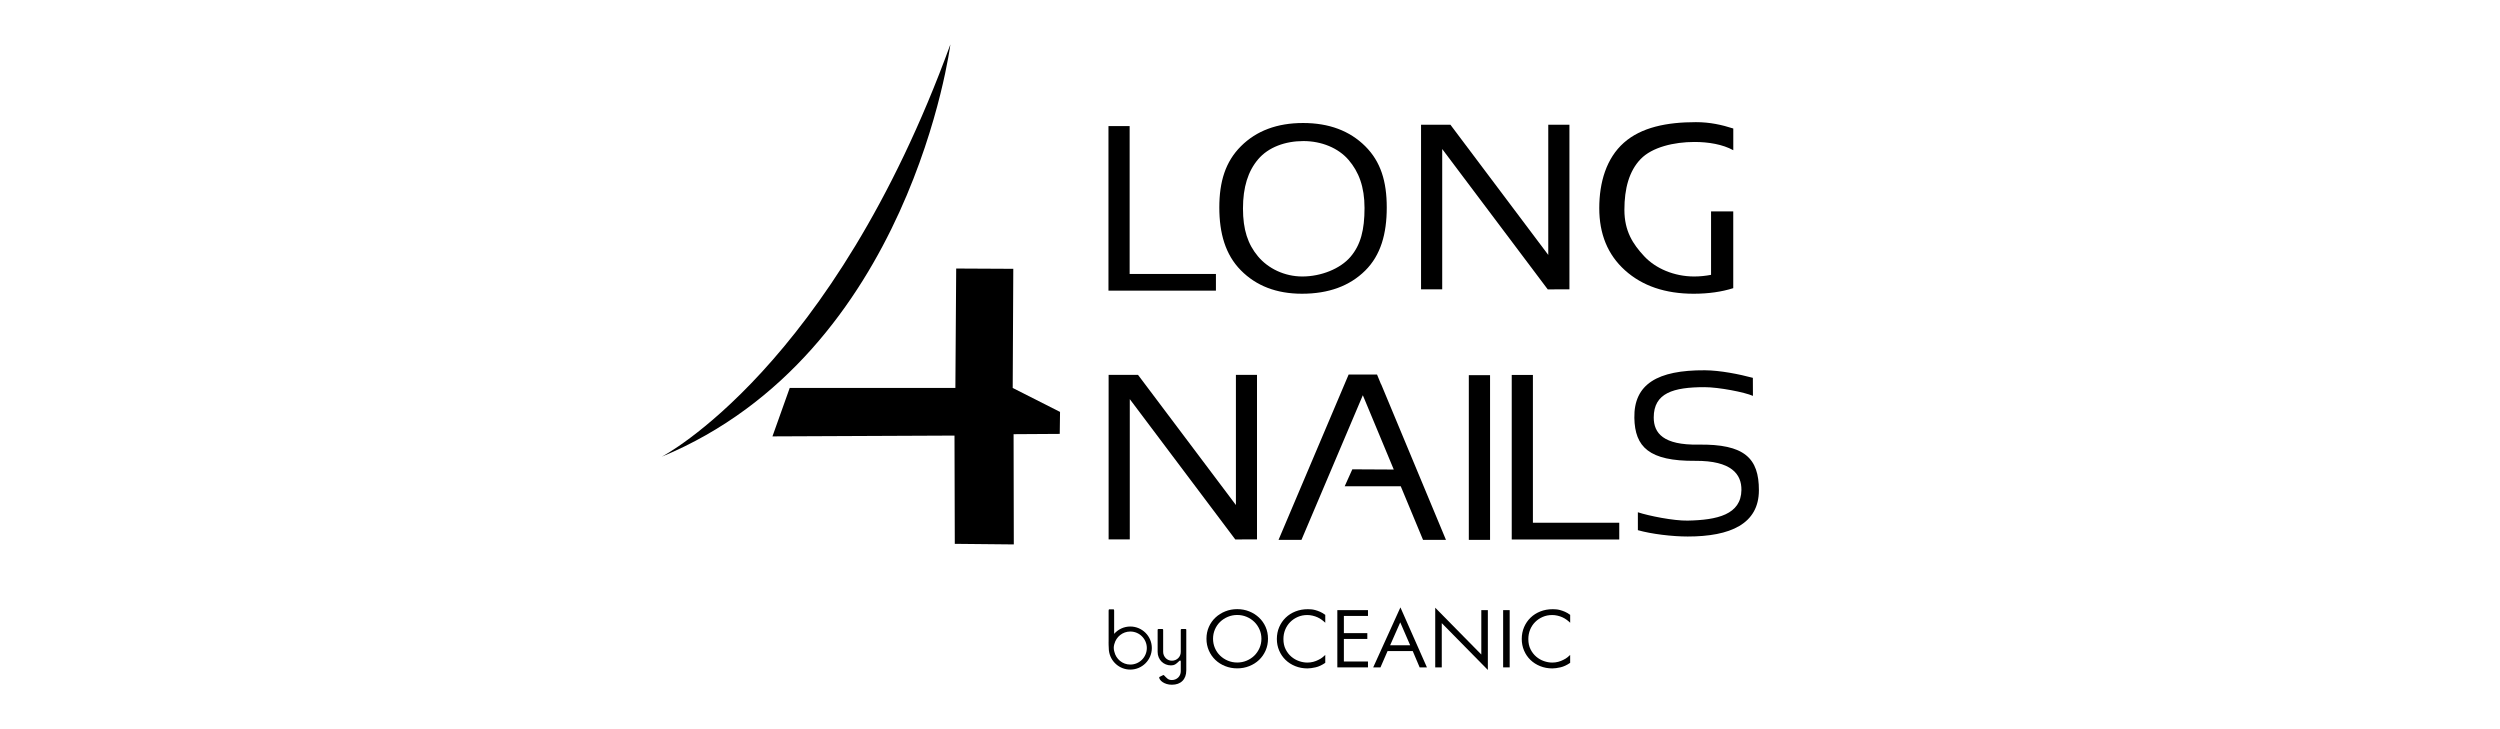
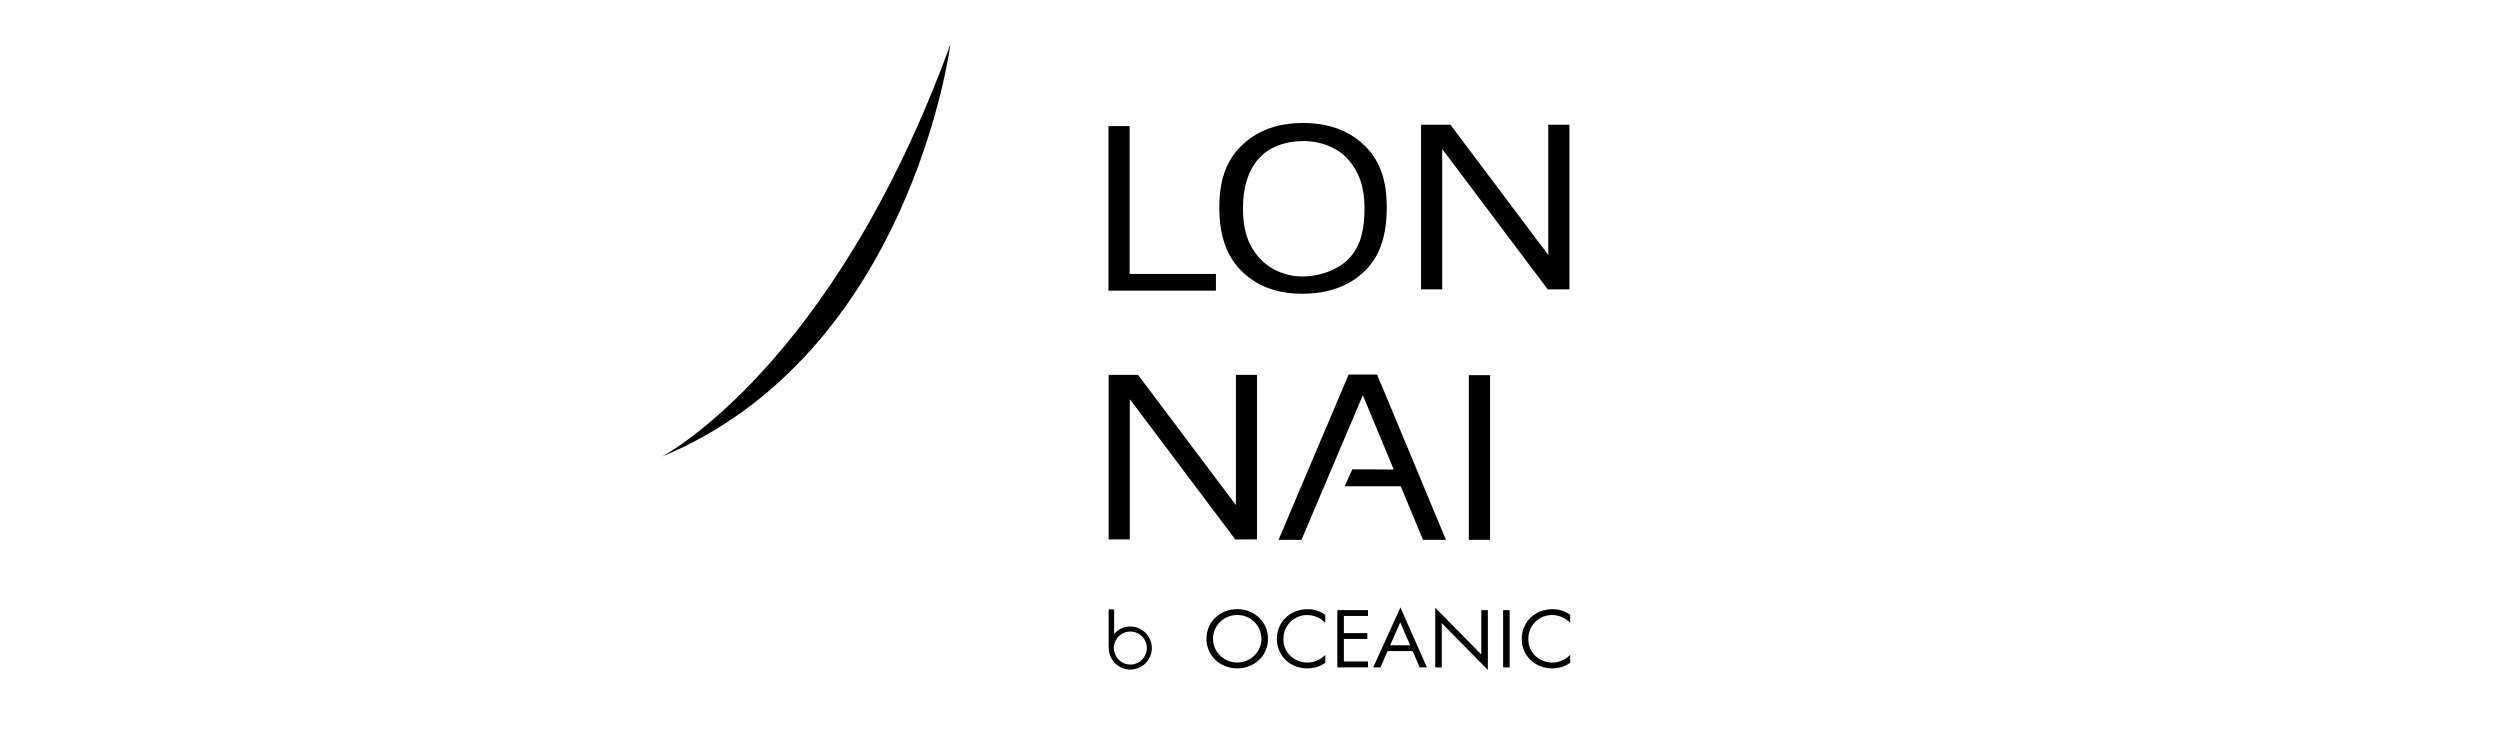
<svg xmlns="http://www.w3.org/2000/svg" viewBox="3878.198 419.074 340.158 99.213">
  <path d="m4031.9 458.62h11.74v-2.27h-11.74v-20.12h-2.88v22.39h1.67z" />
-   <path d="m4016.07 455.65l-7.77-.04-.11 16.25h-22.54l-2.35 6.59 24.77-.11.04 14.73 8.03.08-.03-15 6.28-.04.04-2.99-6.44-3.26z" />
  <path d="m4007.51 425.12c-16.06 44.09-39.28 56.1-39.28 56.1 33.902-14.05 39.28-56.1 39.28-56.1" />
-   <path d="m4038.97 504.66c-.075 0-.112.038-.112.112v3c0 .164-.03.319-.09.465-.06.146-.144.273-.252.381-.108.108-.237.194-.387.258-.149.064-.31.095-.481.095-.165 0-.32-.032-.465-.095-.146-.063-.271-.149-.375-.258-.105-.108-.189-.235-.252-.381-.063-.146-.095-.301-.095-.465v-3c0-.075-.037-.112-.112-.112h-.527c-.075 0-.112.038-.112.112v3c0 .269.048.517.146.745.097.228.228.422.392.583.165.161.357.286.577.375.22.09.454.134.7.134.119 0 .224-.011.314-.034.09-.022.168-.052.235-.09s.131-.08.19-.129c.06-.048.119-.099.179-.151.082-.075.147-.136.196-.185.049-.049.091-.073.129-.073.06 0 .09.041.09.123v1.333c0 .164-.03.319-.09.465-.06.146-.144.273-.252.381-.108.108-.237.194-.387.258s-.31.095-.481.095c-.247 0-.445-.062-.594-.185-.149-.123-.302-.271-.459-.443-.038-.037-.064-.056-.079-.056-.022 0-.041.004-.056.011l-.47.235c-.045.015-.067.045-.067.09 0 .09.041.192.123.308.082.116.198.224.347.325.149.101.331.185.543.252s.45.101.712.101c.612 0 1.092-.174 1.439-.521.347-.347.521-.827.521-1.44v-5.513c0-.075-.038-.112-.112-.112h-.526z" />
  <path d="m4031.99 504.32c-.876 0-1.66.388-2.198.999v-3.172c0-.112-.037-.168-.112-.168h-.527c-.075 0-.112.056-.112.168v4.254l-.005-.009c0 0 0 .742.036 1.116.003.032.007.064.01.096 0 .003 0 .007.001.009 0 .002.001.003.001.005.182 1.443 1.414 2.562 2.905 2.562 1.615 0 2.93-1.314 2.93-2.93.001-1.615-1.314-2.93-2.929-2.93m0 5.177c-1.069 0-1.95-.755-2.174-1.758-.05-.159-.078-.333-.078-.517 0-.159.024-.31.062-.452 0-.002 0-.004 0-.007.002-.009.006-.016.008-.025.005-.018.011-.035.017-.053.252-.965 1.123-1.683 2.166-1.683 1.239 0 2.247 1.01 2.247 2.247-.002 1.24-1.01 2.248-2.248 2.248" />
  <path d="m4049.5 503.1c-.382-.358-.826-.638-1.333-.841s-1.049-.304-1.628-.304c-.579 0-1.122.101-1.628.304s-.951.483-1.333.841c-.382.358-.682.782-.898 1.273-.217.49-.326 1.027-.326 1.611 0 .576.109 1.112.326 1.606.217.495.514.921.892 1.279.378.358.822.639 1.333.841.511.202 1.055.304 1.635.304.579 0 1.124-.101 1.634-.304.511-.202.955-.483 1.333-.841.378-.358.675-.784.893-1.279.217-.494.326-1.029.326-1.606 0-.584-.109-1.121-.326-1.611-.218-.491-.518-.915-.9-1.273m.071 4.149c-.174.396-.409.739-.705 1.029-.296.29-.644.519-1.045.688-.401.169-.829.253-1.281.253-.454 0-.881-.084-1.282-.253-.401-.169-.751-.398-1.051-.688-.3-.29-.534-.633-.704-1.029-.17-.396-.255-.817-.255-1.265 0-.447.085-.868.255-1.264.17-.396.405-.739.704-1.029.3-.29.65-.519 1.051-.688.401-.169.828-.253 1.282-.253.453 0 .881.084 1.281.253.401.169.749.398 1.045.688s.531.633.705 1.029c.174.396.261.817.261 1.264 0 .447-.087.869-.261 1.265" />
  <path d="m4057.15 502.08c-.205-.054-.394-.088-.567-.099-.173-.012-.32-.018-.44-.018-.603 0-1.162.101-1.677.304-.515.202-.959.485-1.333.847-.374.362-.667.79-.881 1.284-.213.495-.32 1.033-.32 1.617 0 .561.104 1.086.314 1.576s.499.915.869 1.273c.37.358.81.64 1.321.846.51.206 1.063.31 1.658.31.306 0 .674-.049 1.104-.146.431-.097.87-.302 1.321-.613v-1.074c-.073.072-.188.173-.345.305-.157.132-.353.253-.587.364-.21.112-.444.201-.702.269-.259.068-.525.101-.8.101-.372 0-.749-.067-1.133-.2-.384-.133-.733-.333-1.048-.6-.314-.267-.573-.6-.775-1-.202-.4-.303-.866-.303-1.4 0-.455.081-.88.242-1.276.162-.396.388-.741.679-1.035.29-.294.634-.527 1.029-.7.396-.172.828-.259 1.296-.259.234 0 .473.028.715.084.242.056.468.131.678.227.21.096.406.211.587.346.182.135.337.267.467.394v-1.074c-.241-.179-.479-.319-.712-.42-.232-.1-.452-.178-.657-.233" />
  <path d="m4060.16 509.88h4.17v-.8h-3.28v-3.07h3.19v-.79h-3.19v-2.34h3.28v-.79h-4.17z" />
  <path d="m4065.04 509.88h.989l.965-2.219h3.425l.941 2.219h.99l-3.607-8.162-3.703 8.162m2.304-3.01l1.375-3.118 1.351 3.118h-2.726" />
  <path d="m4079.75 508.13l-6.27-6.37v8.12h.89v-6.02l6.27 6.37v-8.14h-.89z" />
  <path d="m4082.72 502.09h.89v7.789h-.89z" />
  <path d="m4090.47 502.08c-.205-.054-.394-.088-.567-.099-.173-.012-.319-.018-.44-.018-.603 0-1.162.101-1.677.304s-.958.485-1.333.847c-.374.362-.667.79-.881 1.284-.213.495-.319 1.033-.319 1.617 0 .561.104 1.086.313 1.576s.499.915.869 1.273c.37.358.81.64 1.321.846.511.206 1.063.31 1.659.31.305 0 .673-.049 1.104-.146.43-.097.87-.302 1.321-.613v-1.074c-.073.072-.188.173-.345.305-.157.132-.353.253-.587.364-.21.112-.444.201-.702.269-.259.068-.525.101-.8.101-.371 0-.749-.067-1.132-.2-.384-.133-.733-.333-1.048-.6-.314-.267-.573-.6-.775-1-.202-.4-.302-.866-.302-1.4 0-.455.081-.88.242-1.276.162-.396.388-.741.679-1.035s.634-.527 1.029-.7c.396-.172.828-.259 1.297-.259.234 0 .472.028.715.084.242.056.468.131.678.227.21.096.406.211.587.346.182.135.337.267.466.394v-1.074c-.241-.179-.478-.319-.711-.42-.237-.1-.456-.178-.661-.233" />
-   <path d="m4109.27 479.57c-4.734.072-6.06-1.54-6.06-3.696 0-3.326 2.662-4.121 6.907-4.121 1.952 0 5.496.694 6.591 1.187l-.01-2.456c-1.849-.493-4.443-1.017-6.531-1.029-6.453-.037-9.678 1.892-9.593 6.48.073 3.949 1.994 5.89 8.28 5.843 4.961-.037 6.312 1.84 6.288 3.965-.039 3.347-3.283 4.091-7.323 4.167-1.882.035-5.296-.644-6.768-1.136l.002 2.438c1.849.523 4.656.862 6.778.862 5.82 0 9.679-1.725 9.688-6.283.011-4.379-1.957-6.317-8.249-6.221" />
  <path d="m4061.16 485.24h7.63l3.03 7.29h3.12l-8.82-21.18-.01.02-.55-1.34h-3.86l-9.54 22.5h3.12l8.35-19.68 4.21 10.11-5.64-.03z" />
  <path d="m4074.43 439.35l14.36 19.1h.9l.01-.01h2.04v-22.39h-2.88v17.71l-13.31-17.71h-1.89-2.11v22.39h2.88z" />
  <path d="m4055.35 459.04c3.617 0 6.485-1.049 8.602-3.147 2.117-2.098 2.933-5.01 2.933-8.584 0-3.551-.816-6.241-2.933-8.344-2.117-2.102-4.934-3.154-8.45-3.154-3.528 0-6.348 1.054-8.459 3.161-2.111 2.108-2.941 4.819-2.941 8.337 0 3.498.825 6.412 2.925 8.539 2.098 2.129 4.873 3.192 8.323 3.192m-5.956-18.306c1.388-1.629 3.672-2.466 6.148-2.466 2.464 0 4.754.94 6.148 2.565 1.395 1.624 2.17 3.663 2.17 6.543 0 2.97-.518 5.01-1.907 6.641-1.389 1.629-4.01 2.676-6.553 2.676-2.431 0-4.662-1.088-6.04-2.742-1.378-1.654-2.039-3.62-2.039-6.51.001-2.899.684-5.077 2.073-6.707" />
-   <path d="m4114.03 458.28v-.023-2.786-7.636h-3.02v8.635c-.752.143-1.526.223-2.294.223-2.733 0-5.242-1.088-6.791-2.742-1.549-1.654-2.706-3.433-2.706-6.323 0-2.9.641-5.275 2.203-6.904 1.562-1.629 4.548-2.334 7.332-2.334 1.899 0 3.828.321 5.281 1.122v-2.953c-1.55-.497-3.163-.865-5.084-.865-3.967 0-7.436.697-9.81 2.805-2.374 2.108-3.342 5.382-3.342 8.9 0 3.498 1.137 6.323 3.498 8.451 2.362 2.128 5.482 3.191 9.361 3.191 1.996-.003 3.787-.256 5.376-.761" />
  <path d="m4046.36 487.79l-13.32-17.71h-1.89-2.11v22.39h2.88v-19.09l14.36 19.1h.9l.02-.01h2.03v-22.39h-2.87z" />
  <path d="m4078.05 492.53h1.67 1.22v-2.27-20.14h-2.89z" />
-   <path d="m4086.77 470.09h-2.88v22.39h1.67 1.21 11.75v-2.28h-11.75z" />
</svg>